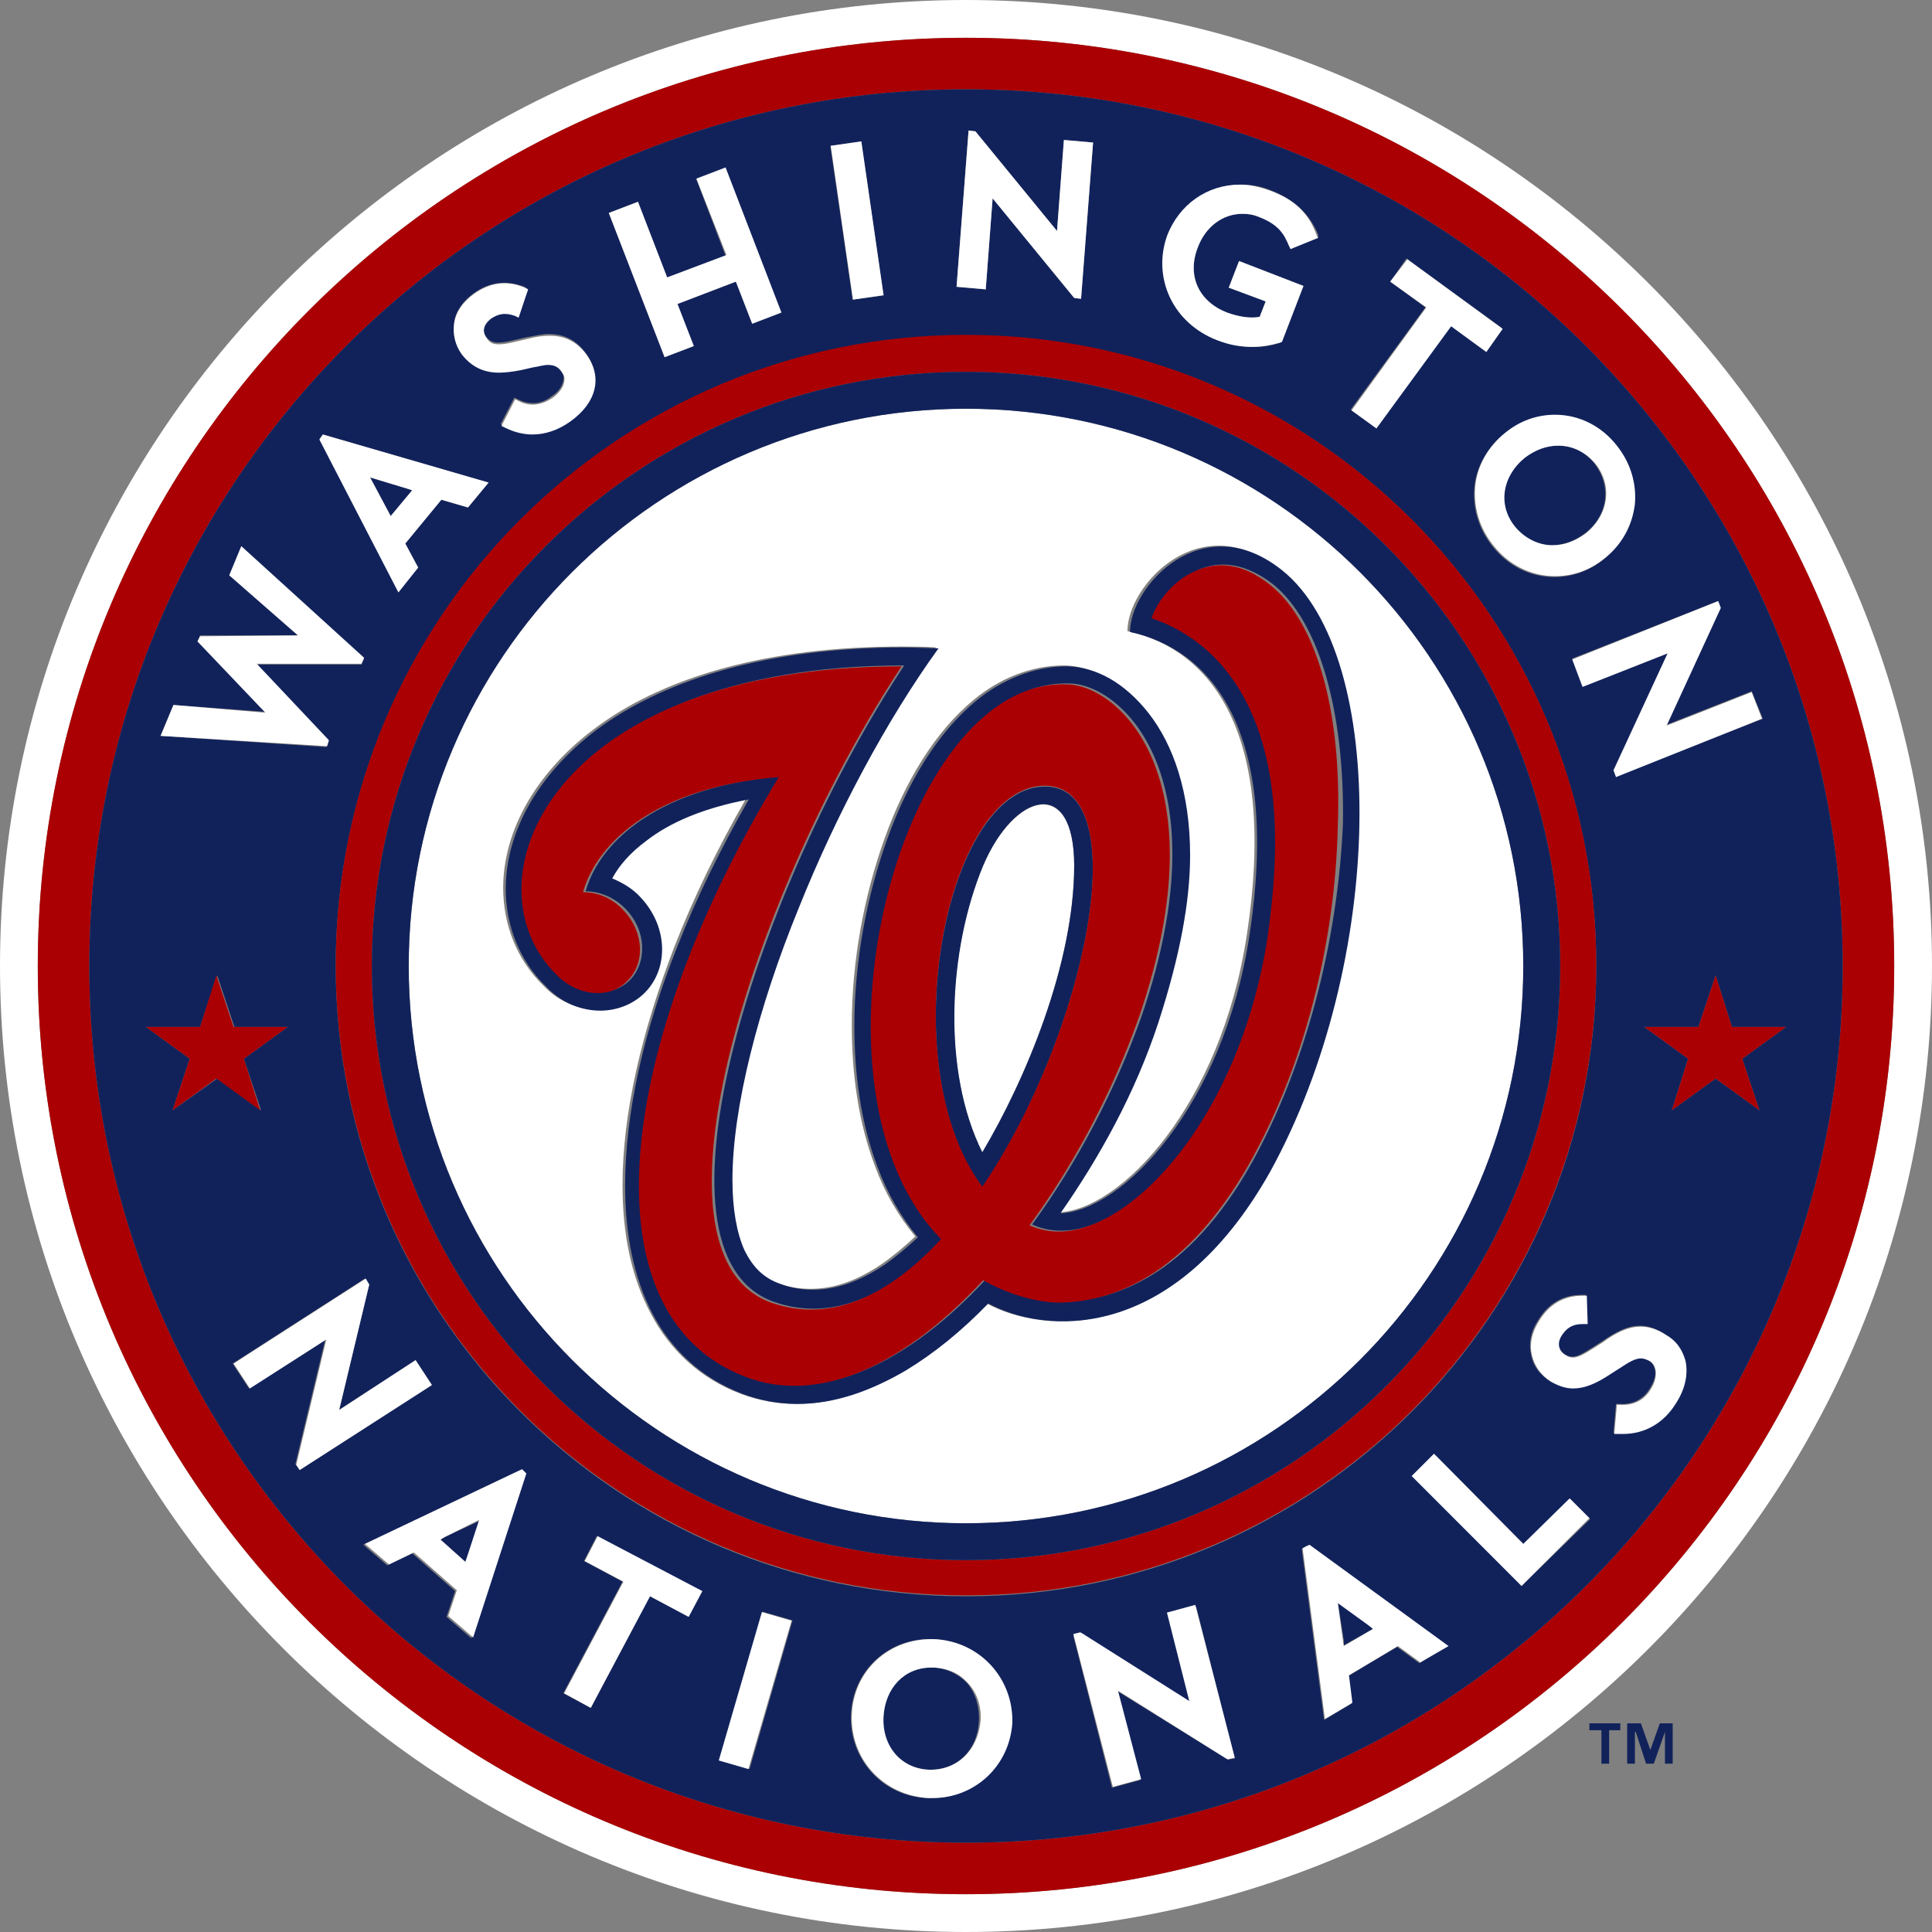
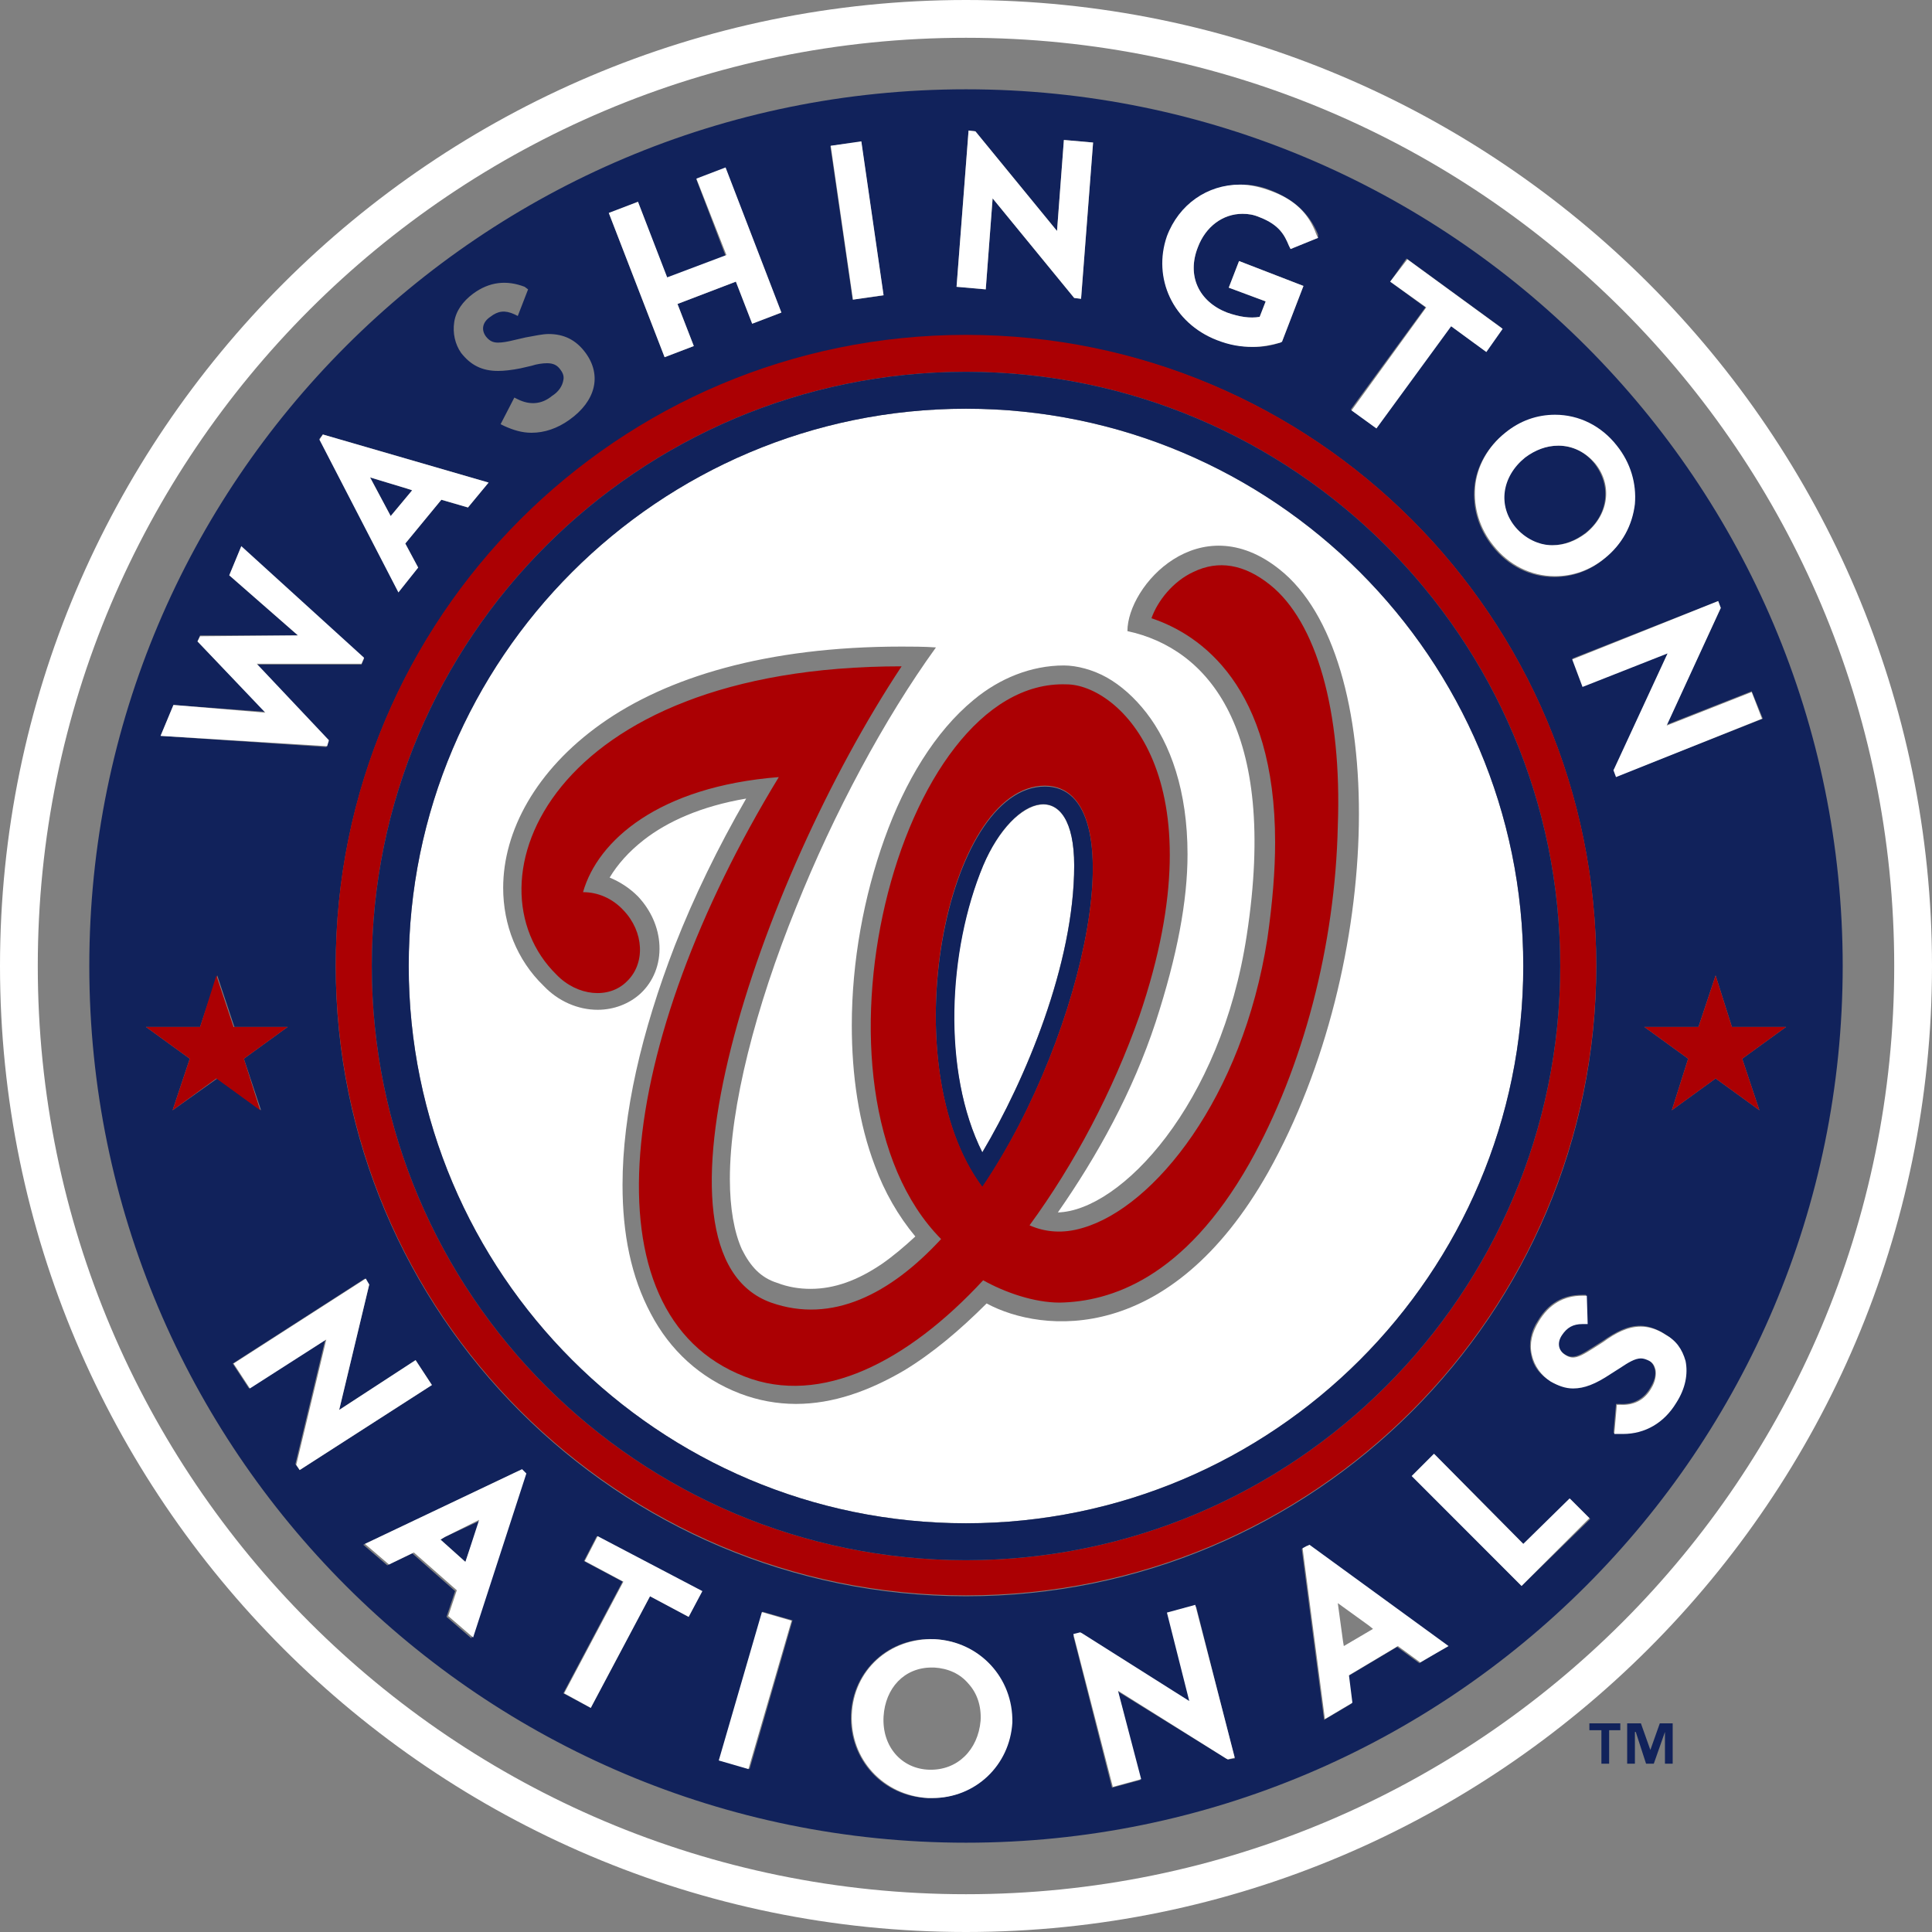
<svg xmlns="http://www.w3.org/2000/svg" version="1.1" id="Layer_1" x="0px" y="0px" viewBox="0 0 225 225" style="enable-background:new 0 0 225 225;" xml:space="preserve">
  <rect x="0" y="0" width="225" height="225" fill="#808080" stroke="none" />
  <style type="text/css">
	.st0{fill:#FFFFFF;}
	.st1{fill:#AB0003;}
	.st2{fill:#11225B;}
</style>
  <g>
    <path class="st0" d="M225,112.5C225,50.5,174.5,0,112.5,0S0,50.5,0,112.5S50.5,225,112.5,225S225,174.5,225,112.5z M112.5,220.6   c-59.7,0-108.1-48.4-108.1-108.1C4.4,52.8,52.8,4.4,112.5,4.4s108.1,48.4,108.1,108.1S172.2,220.6,112.5,220.6z" />
-     <path class="st1" d="M112.5,4.4C52.8,4.4,4.4,52.8,4.4,112.5s48.4,108.1,108.1,108.1s108.1-48.4,108.1-108.1S172.2,4.4,112.5,4.4z    M112.5,214.6c-56.4,0-102.1-45.7-102.1-102.1c0-56.4,45.7-102.1,102.1-102.1s102.1,45.7,102.1,102.1S168.9,214.6,112.5,214.6z" />
-     <path class="st2" d="M112.7,196.1c-1-1.1-2.4-1.8-4-1.9c-0.1,0-0.2,0-0.3,0c-3.1,0-5.4,2.3-5.6,5.7s2.1,6,5.3,6.2   c3.3,0.1,5.7-2.2,5.9-5.6C114.1,198.8,113.6,197.2,112.7,196.1z" />
    <polygon class="st2" points="51.3,179.3 54.2,181.9 54.4,181.3 55.9,177.1 51.8,179  " />
-     <polygon class="st2" points="156.5,191.6 159.9,189.7 159.4,189.3 155.8,186.6 156.5,191  " />
    <polygon class="st2" points="47.4,56.9 43.1,55.6 45.5,60.1 48,57.1  " />
    <path class="st2" d="M112.5,10.4c-56.4,0-102.1,45.7-102.1,102.1s45.7,102.1,102.1,102.1s102.1-45.7,102.1-102.1   S168.9,10.4,112.5,10.4z M200.4,70.8l-6.3,13.6l9.9-3.9l1.3,3.2l-17,6.7l-0.3-0.8l0.1-0.2l6.2-13.4l-9.9,3.9l-1.3-3.2l17-6.7   L200.4,70.8z M185.9,112.5c0,40.6-32.9,73.4-73.4,73.4c-40.6,0-73.4-32.9-73.4-73.4c0-40.6,32.9-73.4,73.4-73.4   C153.1,39,185.9,71.9,185.9,112.5z M181,48.4c2.8,0,5.4,1.3,7.2,3.6c1.6,2,2.3,4.4,2.1,6.8s-1.5,4.7-3.5,6.3   c-1.7,1.4-3.7,2.1-5.8,2.1c-2.8,0-5.4-1.3-7.2-3.6c-1.6-2-2.3-4.4-2.1-6.8s1.5-4.7,3.5-6.3C177,49.1,179,48.4,181,48.4z    M161.9,32.8l1.9-2.7l11.1,8.1l-1.9,2.7l-4.1-3l-8.7,11.9l-2.9-2.1l8.7-11.9L161.9,32.8z M136.1,27.5c1.4-3.7,4.7-6,8.5-6   c1.2,0,2.3,0.2,3.5,0.7c2.7,1.1,4.4,2.7,5.4,5.1v0.4l-3.2,1.3l-0.2-0.4c-0.5-1.2-1.1-2.5-3.4-3.3c-0.7-0.3-1.3-0.4-2-0.4   c-2.3,0-4.3,1.5-5.2,3.9c-1.3,3.3,0.1,6.4,3.4,7.6c1.4,0.5,2.6,0.7,3.8,0.5l0.7-1.8l-4.3-1.6l1.2-3.1l7.5,2.9l-2.5,6.5l-0.2,0.1   c-1.1,0.4-2.1,0.5-3.2,0.5c-1.3,0-2.7-0.3-4.2-0.8C136.6,37.6,134.2,32.4,136.1,27.5z M112.8,15.2l0.8,0.1l9.5,11.6l0.8-10.6   l3.4,0.3l-1.4,18.2l-0.8-0.1l-9.5-11.6l-0.8,10.6l-3.4-0.3L112.8,15.2z M100.3,16.5l2.6,17.9l-3.6,0.5L96.7,17L100.3,16.5z    M74.3,23.5l3.4,8.9l6.8-2.6l-3.4-8.9l3.4-1.3L91,36.4l-3.4,1.3l-1.9-4.9l-6.8,2.6l1.9,4.9l-3.4,1.3l-6.5-16.8L74.3,23.5z    M52.9,37.5c0.2-1.3,1-2.4,2.2-3.3c1.9-1.4,3.9-1.6,6-0.8l0.4,0.3l-1.2,3.1l-0.4-0.2c-1.1-0.5-1.9-0.4-2.8,0.3   c-0.9,0.6-1.1,1.5-0.5,2.3c0.4,0.5,0.8,0.7,1.4,0.7c0.5,0,1.1-0.1,1.9-0.3l1.3-0.3c1.1-0.2,2-0.4,2.7-0.4c1.8,0,3.2,0.7,4.3,2.2   c1.9,2.6,1.2,5.6-1.9,7.8c-1.4,1-2.9,1.5-4.4,1.5c-1.1,0-2.1-0.3-3.2-0.8l-0.4-0.2l1.6-3.1l0.4,0.2c1.4,0.7,2.8,0.6,4-0.4   c0.8-0.5,1.2-1.2,1.3-1.8c0.1-0.4,0-0.8-0.3-1.2c-0.4-0.6-0.9-0.8-1.6-0.8c-0.5,0-1.2,0.1-1.8,0.3l-1.3,0.3c-1,0.2-1.9,0.3-2.6,0.3   c-1.9,0-3.2-0.7-4.3-2.1C53,40.1,52.7,38.8,52.9,37.5z M37.6,50.6l19.3,5.6l-2.4,2.9l-3.1-0.9l-4.2,5.1l1.5,2.8l-2.3,2.8l-9.2-17.8   L37.6,50.6z M20.2,82.1l10.7,0.8L23,74.7l0.3-0.7h11.4l-8-7l1.4-3.3l14.3,13l-0.3,0.7H29.9l8.4,8.9L38,87l-19.3-1.3L20.2,82.1z    M20.1,129.3l2-6l-5.1-3.7h6.3l2-6l2,6h6.2l-5.1,3.7l2,6l-5.1-3.7L20.1,129.3z M34.9,171.2l-0.5-0.7l3.5-14.6l-8.9,5.8l-1.9-2.9   l15.4-9.9l0.5,0.7l-3.5,14.6l8.9-5.8l1.9,2.9L34.9,171.2z M54.9,190.8l-2.9-2.5l1-3l-5-4.4l-2.9,1.4l-2.8-2.4l18.1-8.6l0.5,0.5   L54.9,190.8z M80.2,188.3l-4.5-2.4l-6.9,13l-3.2-1.7l6.9-13l-4.5-2.4l1.5-2.9l12.2,6.5L80.2,188.3z M87.3,206l-3.5-1l5-17.3l3.5,1   L87.3,206z M108.5,209.4c-0.2,0-0.3,0-0.5,0c-5.2-0.2-9.1-4.5-8.9-9.7s4.5-9.1,9.7-8.8c5.2,0.2,9.1,4.5,8.9,9.7   C117.5,205.6,113.5,209.4,108.5,209.4z M143,204.9l-0.2-0.1l-12.6-7.8l2.6,10.3l-3.3,0.9l-4.5-17.7l0.8-0.2l0.2,0.1l12.6,7.8   l-2.6-10.3l3.3-0.8l4.5,17.7L143,204.9z M165.3,193.7l-2.6-1.9l-5.7,3.4l0.4,3.2l-3.2,1.9l-2.6-19.9l0.6-0.4l16.2,11.8L165.3,193.7   z M177.2,184.7l-12.7-12.8l2.6-2.5l10.4,10.5l5.4-5.3l2.3,2.3L177.2,184.7z M195.1,163.3c-1.4,2.3-3.6,3.6-6.2,3.6   c-0.2,0-0.3,0-0.5,0h-0.5l0.3-3.4h0.4c1.5,0.1,2.8-0.5,3.6-1.9c0.5-0.8,0.7-1.6,0.5-2.2c-0.1-0.4-0.3-0.7-0.7-1   c-0.3-0.2-0.7-0.3-1-0.3c-0.7,0-1.5,0.5-2.4,1.1l-1.1,0.7c-1.8,1.2-3.1,1.7-4.4,1.7c-0.9,0-1.8-0.3-2.6-0.8c-1.2-0.7-2-1.8-2.2-3.1   c-0.3-1.3,0-2.7,0.8-3.9c1.2-2,2.9-3,5.1-3h0.5l0.1,3.3h-0.6c-1.1,0-1.8,0.4-2.4,1.3c-0.6,0.9-0.4,1.8,0.4,2.3   c0.3,0.2,0.6,0.3,0.9,0.3c0.6,0,1.3-0.4,2.4-1.1l1.1-0.7c1.6-1.1,2.9-1.8,4.4-1.8c0.9,0,1.8,0.3,2.8,0.9c1.2,0.7,2,1.8,2.3,3   C196.6,159.9,196.2,161.6,195.1,163.3z M199.8,125.6l-5.1,3.7l1.9-6l-5.1-3.7h6.3l2-6l1.9,6h6.3l-5.1,3.7l2,6L199.8,125.6z" />
    <path class="st2" d="M180.7,63.5c1.4,0,2.7-0.5,3.9-1.4c2.7-2.1,3.1-5.5,1.1-8.1c-1.1-1.4-2.6-2.1-4.3-2.1c-1.3,0-2.7,0.5-3.9,1.4   c-2.7,2.1-3.1,5.5-1.1,8.1C177.5,62.8,179.1,63.5,180.7,63.5z" />
    <path class="st1" d="M112.5,39c-40.6,0-73.4,32.9-73.4,73.4c0,40.6,32.9,73.4,73.4,73.4c40.6,0,73.4-32.9,73.4-73.4   S153.1,39,112.5,39z M112.5,181.7c-38.2,0-69.2-31-69.2-69.2s31-69.2,69.2-69.2s69.2,31,69.2,69.2S150.7,181.7,112.5,181.7z" />
    <polygon class="st1" points="28.4,123.3 33.5,119.6 27.2,119.6 25.2,113.6 23.3,119.6 17,119.6 22.1,123.3 20.1,129.3 25.2,125.6    30.3,129.3  " />
    <polygon class="st1" points="208,119.6 201.7,119.6 199.8,113.6 197.8,119.6 191.5,119.6 196.6,123.3 194.7,129.3 199.8,125.6    204.9,129.3 202.9,123.3  " />
    <path class="st0" d="M114.5,100.8c-4.2,9.9-4.8,24-0.1,33.4c5-8.4,10.7-22,10.7-33.4C125.1,90.3,118.1,92.4,114.5,100.8z" />
    <path class="st0" d="M112.5,47.6c-35.8,0-64.9,29.1-64.9,64.9s29.1,64.9,64.9,64.9s64.9-29.1,64.9-64.9S148.3,47.6,112.5,47.6z    M147.7,136.5c-11.4,20.2-26.3,18.8-32.8,15.3c-3.1,3.1-6.3,5.8-9.6,7.8c-4.1,2.4-8.3,3.9-12.6,3.9l0,0c-2.2,0-4.4-0.4-6.5-1.2   c-4.7-1.8-8.2-5.1-10.4-9.3c-2.3-4.3-3.3-9.3-3.3-15c0-8.3,2.2-17.8,6.1-27.9c2.2-5.6,5-11.4,8.3-17.1c-5.3,0.9-9.2,2.7-11.9,4.8   c-1.8,1.4-3.1,2.9-4,4.4c1.2,0.5,2.3,1.2,3.3,2.2c1.5,1.6,2.4,3.6,2.5,5.7c0.1,2.2-0.7,4.2-2.2,5.6c-1.3,1.2-3.1,1.9-5,1.9   c-2.3,0-4.6-1-6.3-2.8c-3.1-3-4.7-7.1-4.7-11.4c0-6.6,3.8-13.7,11.4-19.1s19.2-9,35-9c1,0,2.7,0,4,0.1c-6,8.3-11.9,19.3-16.3,30.3   C88,117.3,85,128.9,85,137.3c0,3.4,0.5,6.2,1.4,8.2c1,2,2.2,3.3,4.1,3.9c1.3,0.5,2.6,0.7,3.9,0.7c2.8,0,5.5-1,8.3-2.9   c1.3-0.9,2.6-2,3.9-3.2c-2-2.4-3.6-5.2-4.7-8.2c-1.9-5-2.7-10.6-2.7-16.4c0-7.4,1.4-15,3.8-21.7s5.9-12.5,10.4-16.2   c3-2.5,6.7-4,10.5-4c1.5,0,3.4,0.5,5,1.4s3.2,2.3,4.6,4.1c2.8,3.6,4.8,9.1,4.8,16.5c0,5.4-1.2,11.8-3.7,19.5   c-2.7,8.2-6.8,15.6-11.4,22.2c7.3-0.2,19-12.5,22-32.3c3.7-24.1-4.6-33.4-13.9-35.4c0-5.3,8.4-14.6,17.7-7.2   C161.8,76.4,161.3,112.2,147.7,136.5z" />
    <path class="st2" d="M112.5,43.3c-38.2,0-69.2,31-69.2,69.2s31,69.2,69.2,69.2s69.2-31,69.2-69.2S150.7,43.3,112.5,43.3z    M112.5,177.4c-35.8,0-64.9-29.1-64.9-64.9s29.1-64.9,64.9-64.9s64.9,29.1,64.9,64.9S148.3,177.4,112.5,177.4z" />
    <path class="st2" d="M121.7,91.6c-11.6,0-17.9,32.5-7.3,46.7C126.6,120.2,132.3,91.6,121.7,91.6z M114.5,100.8   c3.6-8.5,10.6-10.5,10.6,0c0,11.5-5.7,25-10.7,33.4C109.7,124.8,110.4,110.7,114.5,100.8z" />
-     <path class="st2" d="M149.3,66.4c-9.3-7.4-17.7,1.9-17.7,7.2c9.3,2,17.6,11.3,13.9,35.4c-3,19.7-14.7,32-22,32.3   c4.6-6.6,8.7-14,11.4-22.2c2.5-7.7,3.7-14.1,3.7-19.5c0-7.4-2-12.9-4.8-16.5c-1.4-1.8-3-3.2-4.6-4.1s-3.4-1.4-5-1.4   c-3.8,0-7.6,1.6-10.5,4c-4.5,3.7-8,9.5-10.4,16.2s-3.8,14.3-3.8,21.7c0,5.8,0.8,11.4,2.7,16.4c1.1,3,2.7,5.8,4.7,8.2   c-1.3,1.2-2.6,2.3-3.9,3.2c-2.8,1.9-5.6,2.9-8.3,2.9c-1.3,0-2.6-0.2-3.9-0.7c-1.9-0.7-3.1-1.9-4.1-3.9c-0.9-2-1.4-4.8-1.4-8.2   c0-8.4,3-20.1,7.7-31.6c4.4-11,10.3-22,16.3-30.3c-1.3,0-3-0.1-4-0.1c-15.9,0-27.4,3.7-35,9c-7.6,5.4-11.4,12.5-11.4,19.1   c0,4.3,1.6,8.4,4.7,11.4c1.7,1.8,4,2.8,6.3,2.8c1.9,0,3.7-0.7,5-1.9c1.5-1.4,2.3-3.4,2.2-5.6c-0.1-2.1-1-4.1-2.5-5.7   c-0.9-1-2.1-1.7-3.3-2.2c0.8-1.5,2.1-3,4-4.4c2.7-2.1,6.6-3.8,11.9-4.8c-3.3,5.8-6.1,11.5-8.3,17.1c-4,10-6.1,19.6-6.1,27.9   c0,5.6,1,10.7,3.2,14.9s5.7,7.5,10.4,9.3c2.1,0.8,4.3,1.2,6.5,1.2l0,0c4.3,0,8.5-1.5,12.6-3.9c3.3-2,6.5-4.6,9.6-7.8   c6.4,3.5,21.4,4.9,32.8-15.3C161.3,112.2,161.8,76.4,149.3,66.4z M145.8,135.4c-7.5,13.4-16.2,16.1-22.1,16.2c-3,0-6.4-1.2-8.9-2.6   c-8.8,9.5-19,14.7-27.8,11.2c-18.8-7.3-14.9-38.8,4-69.8c-14,1.2-21.1,7.4-22.8,13.4c1.6,0,3.4,0.7,4.7,2.1   c2.4,2.5,2.5,6.2,0.4,8.3c-2.2,2.1-5.9,1.7-8.2-0.8c-10.7-10.6-1-35.9,40.2-35.9c-16.8,25.4-31.1,68.4-15.2,74.1   c7,2.5,13.9-1,19.8-7.4c-17.1-17.3-5.1-65.2,14.6-64.6c6,0,18,10.7,8.5,38.6c-3.1,8.8-7.6,17.3-12.8,24.4c1.7,0.8,3.9,1,6.2,0.3   c8.3-2.4,18.7-15.1,21.5-33.7c0.6-4.2,0.9-7.9,0.9-11.2c0-18.3-8.7-24.2-14.4-26.1c0.7-2,2.5-4.3,4.9-5.4c2.8-1.4,5.9-0.8,8.9,1.5   c5.4,4.3,8.4,14.8,8.2,27.9C155.8,109.8,152,124.2,145.8,135.4z" />
    <path class="st1" d="M147.9,68.1c-3-2.4-6-2.9-8.9-1.5c-2.4,1.1-4.2,3.4-4.9,5.4c5.7,1.9,14.4,7.9,14.4,26.1c0,3.3-0.3,7-0.9,11.2   c-2.9,18.6-13.2,31.3-21.5,33.7c-2.3,0.7-4.4,0.5-6.2-0.3c5.2-7.1,9.7-15.6,12.8-24.4c9.5-27.9-2.5-38.6-8.5-38.6   c-19.7-0.7-31.7,47.3-14.6,64.6c-5.9,6.4-12.7,9.9-19.8,7.4C73.9,146,88.2,103,105,77.6c-41.2,0-51,25.3-40.2,35.9   c2.4,2.5,6.1,2.9,8.2,0.8c2.2-2.1,2-5.8-0.4-8.3c-1.3-1.4-3-2.1-4.7-2.1c1.7-6,8.8-12.3,22.8-13.4c-18.9,31-22.8,62.5-4,69.8   c8.9,3.5,19-1.7,27.8-11.2c2.5,1.4,5.9,2.6,8.9,2.6c5.9-0.1,14.5-2.8,22.1-16.2c6.3-11.2,10-25.5,10.3-39.3   C156.3,82.8,153.3,72.4,147.9,68.1z M114.4,138.2c-10.6-14.2-4.3-46.7,7.3-46.7C132.3,91.6,126.6,120.2,114.4,138.2z" />
    <polygon class="st0" points="38.3,86.2 29.9,77.3 42.1,77.3 42.4,76.6 28.1,63.6 26.7,67 34.7,74 23.3,74.1 23,74.7 30.9,83    20.2,82.1 18.7,85.7 38.1,86.9  " />
-     <path class="st0" d="M58.1,43.4c0.7,0,1.6-0.1,2.6-0.3l1.3-0.3c0.7-0.1,1.3-0.3,1.8-0.3c0.7,0,1.2,0.2,1.6,0.8   c0.3,0.4,0.4,0.7,0.3,1.2c-0.1,0.6-0.6,1.3-1.3,1.8c-1.3,0.9-2.7,1.1-4,0.4L60,46.5l-1.6,3.1l0.4,0.2c1,0.5,2.1,0.8,3.2,0.8   c1.5,0,3-0.5,4.4-1.5c3.1-2.2,3.8-5.2,1.9-7.8c-1.1-1.5-2.5-2.2-4.3-2.2c-0.7,0-1.6,0.1-2.7,0.4L60,39.8c-0.8,0.2-1.4,0.3-1.9,0.3   c-0.7,0-1.1-0.2-1.4-0.7c-0.6-0.8-0.4-1.6,0.5-2.3c0.9-0.6,1.7-0.7,2.8-0.3l0.4,0.2l1.1-3.3l-0.4-0.2c-2.1-0.9-4.1-0.6-6,0.8   c-1.2,0.9-2,2-2.2,3.3s0.1,2.6,0.9,3.7C54.9,42.7,56.3,43.4,58.1,43.4z" />
    <polygon class="st0" points="80.8,40.3 78.9,35.4 85.7,32.8 87.6,37.7 91,36.4 84.5,19.5 81.1,20.8 84.6,29.7 77.7,32.3 74.3,23.5    70.9,24.8 77.4,41.6  " />
    <rect x="98" y="16.6" transform="matrix(0.99 -0.143 0.143 0.99 -2.646 14.556)" class="st0" width="3.6" height="18.1" />
    <polygon class="st0" points="115.6,23.1 125.1,34.7 125.9,34.8 127.3,16.6 123.9,16.3 123.1,26.9 113.6,15.3 112.8,15.2    111.4,33.4 114.8,33.7  " />
    <path class="st0" d="M141.7,39.6c1.5,0.6,2.8,0.8,4.2,0.8c1.1,0,2.1-0.2,3.2-0.5l0.2-0.1l2.5-6.5l-7.5-2.9l-1.2,3.1l4.3,1.6   l-0.7,1.8c-1.1,0.2-2.4,0-3.8-0.5c-3.3-1.3-4.7-4.3-3.4-7.6c0.9-2.4,2.9-3.9,5.2-3.9c0.7,0,1.3,0.1,2,0.4c2.3,0.9,2.9,2.1,3.4,3.3   l0.2,0.4l3.2-1.3l-0.2-0.4c-0.9-2.5-2.6-4.1-5.4-5.1c-1.1-0.4-2.3-0.7-3.5-0.7c-3.8,0-7.1,2.3-8.5,6   C134.2,32.4,136.6,37.6,141.7,39.6z" />
    <polygon class="st0" points="160.3,49.9 169,38 173.1,41 175,38.3 163.9,30.2 161.9,32.8 166.1,35.8 157.4,47.8  " />
    <path class="st0" d="M171.8,56.7c-0.2,2.4,0.5,4.8,2.1,6.8c1.8,2.3,4.4,3.6,7.2,3.6c2.1,0,4.1-0.7,5.8-2.1c2-1.6,3.2-3.8,3.5-6.3   c0.2-2.4-0.5-4.8-2.1-6.8c-1.8-2.3-4.4-3.6-7.2-3.6c-2.1,0-4.1,0.7-5.8,2.1C173.3,52,172,54.3,171.8,56.7z M177.6,53.3   c1.2-0.9,2.5-1.4,3.9-1.4c1.7,0,3.2,0.8,4.3,2.1c2,2.5,1.6,5.9-1.1,8.1c-1.2,0.9-2.5,1.4-3.9,1.4c-1.6,0-3.2-0.8-4.3-2.1   C174.4,58.9,174.9,55.5,177.6,53.3z" />
    <polygon class="st0" points="184.3,80 194.2,76.1 188,89.5 187.9,89.7 188.2,90.5 205.2,83.7 204,80.6 194.1,84.5 200.4,70.8    200.1,70 183.1,76.8  " />
    <polygon class="st0" points="48.4,158.4 39.5,164.2 43,149.6 42.6,148.9 27.2,158.8 29.1,161.7 38,156 34.5,170.6 34.9,171.2    50.3,161.3  " />
    <polygon class="st0" points="68.1,181.8 72.6,184.2 65.7,197.2 68.8,198.9 75.7,185.9 80.2,188.3 81.8,185.3 69.6,178.9  " />
    <rect x="79" y="195" transform="matrix(0.279 -0.96 0.96 0.279 -125.534 226.459)" class="st0" width="18" height="3.6" />
    <path class="st0" d="M108.9,190.9c-5.3-0.2-9.5,3.6-9.7,8.8s3.7,9.4,8.9,9.7c0.2,0,0.3,0,0.5,0c5,0,9-3.8,9.3-8.8   C118,195.4,114.1,191.2,108.9,190.9z M108.2,206.1c-3.2-0.1-5.5-2.7-5.3-6.2c0.2-3.3,2.4-5.7,5.6-5.7c0.1,0,0.2,0,0.3,0   c1.6,0.1,3,0.7,4,1.9c1,1.1,1.5,2.6,1.4,4.3C113.9,203.8,111.5,206.2,108.2,206.1z" />
    <polygon class="st0" points="135.9,187.8 138.5,198.1 126,190.2 125.8,190.1 125,190.3 129.6,208.1 132.9,207.2 130.2,196.9    142.8,204.8 143,204.9 143.8,204.7 139.2,186.9  " />
    <polygon class="st0" points="177.4,179.8 167,169.3 164.4,171.9 177.2,184.7 185.1,176.8 182.8,174.5  " />
    <path class="st0" d="M193.9,155.4c-0.9-0.6-1.9-0.9-2.8-0.9c-1.5,0-2.9,0.7-4.4,1.8l-1.1,0.7c-1.1,0.7-1.8,1.1-2.4,1.1   c-0.3,0-0.6-0.1-0.9-0.3c-0.8-0.5-1-1.4-0.4-2.3c0.6-0.9,1.3-1.3,2.4-1.3h0.6l-0.1-3.3h-0.5c-2.2,0-3.9,1-5.1,3   c-0.8,1.3-1.1,2.6-0.8,3.9c0.3,1.3,1.1,2.4,2.2,3.1c0.9,0.5,1.7,0.8,2.6,0.8c1.3,0,2.6-0.5,4.4-1.7l1.1-0.7   c0.9-0.6,1.7-1.1,2.4-1.1c0.3,0,0.6,0.1,1,0.3s0.6,0.6,0.7,1c0.1,0.6,0,1.4-0.5,2.2c-0.8,1.4-2.1,2-3.6,1.9h-0.4L188,167h0.5   c0.2,0,0.3,0,0.5,0c2.6,0,4.8-1.3,6.2-3.6c1.1-1.7,1.4-3.4,1.1-4.9C195.9,157.1,195.2,156.1,193.9,155.4z" />
    <path class="st0" d="M42.5,179.8l2.8,2.4l2.9-1.4l5,4.4l-1,3l2.9,2.5l6.2-19.1l-0.5-0.5L42.5,179.8z M54.4,181.3l-0.2,0.6l-2.9-2.6   l0.5-0.3l4-2L54.4,181.3z" />
    <path class="st0" d="M151.7,180.3l2.6,19.9l3.2-1.9l-0.4-3.2l5.7-3.4l2.6,1.9l3.3-1.9l-16.2-11.8L151.7,180.3z M159.4,189.3   l0.5,0.4l-3.4,2l-0.1-0.6l-0.6-4.4L159.4,189.3z" />
    <path class="st0" d="M48.7,66.1l-1.5-2.8l4.2-5.1l3.1,0.9l2.4-2.9l-19.3-5.6l-0.4,0.6L46.4,69L48.7,66.1z M43.1,55.6l4.3,1.3   l0.6,0.2l-2.5,3L43.1,55.6z" />
    <polygon class="st2" points="192.2,203.8 192.2,203.8 191.1,200.7 189.5,200.7 189.5,205.4 190.4,205.4 190.4,201.7 190.5,201.7    191.7,205.4 192.6,205.4 193.9,201.7 193.9,201.7 193.9,205.4 194.8,205.4 194.8,200.7 193.3,200.7  " />
    <polygon class="st2" points="185.1,201.5 186.5,201.5 186.5,205.4 187.4,205.4 187.4,201.5 188.7,201.5 188.7,200.7 185.1,200.7     " />
  </g>
</svg>